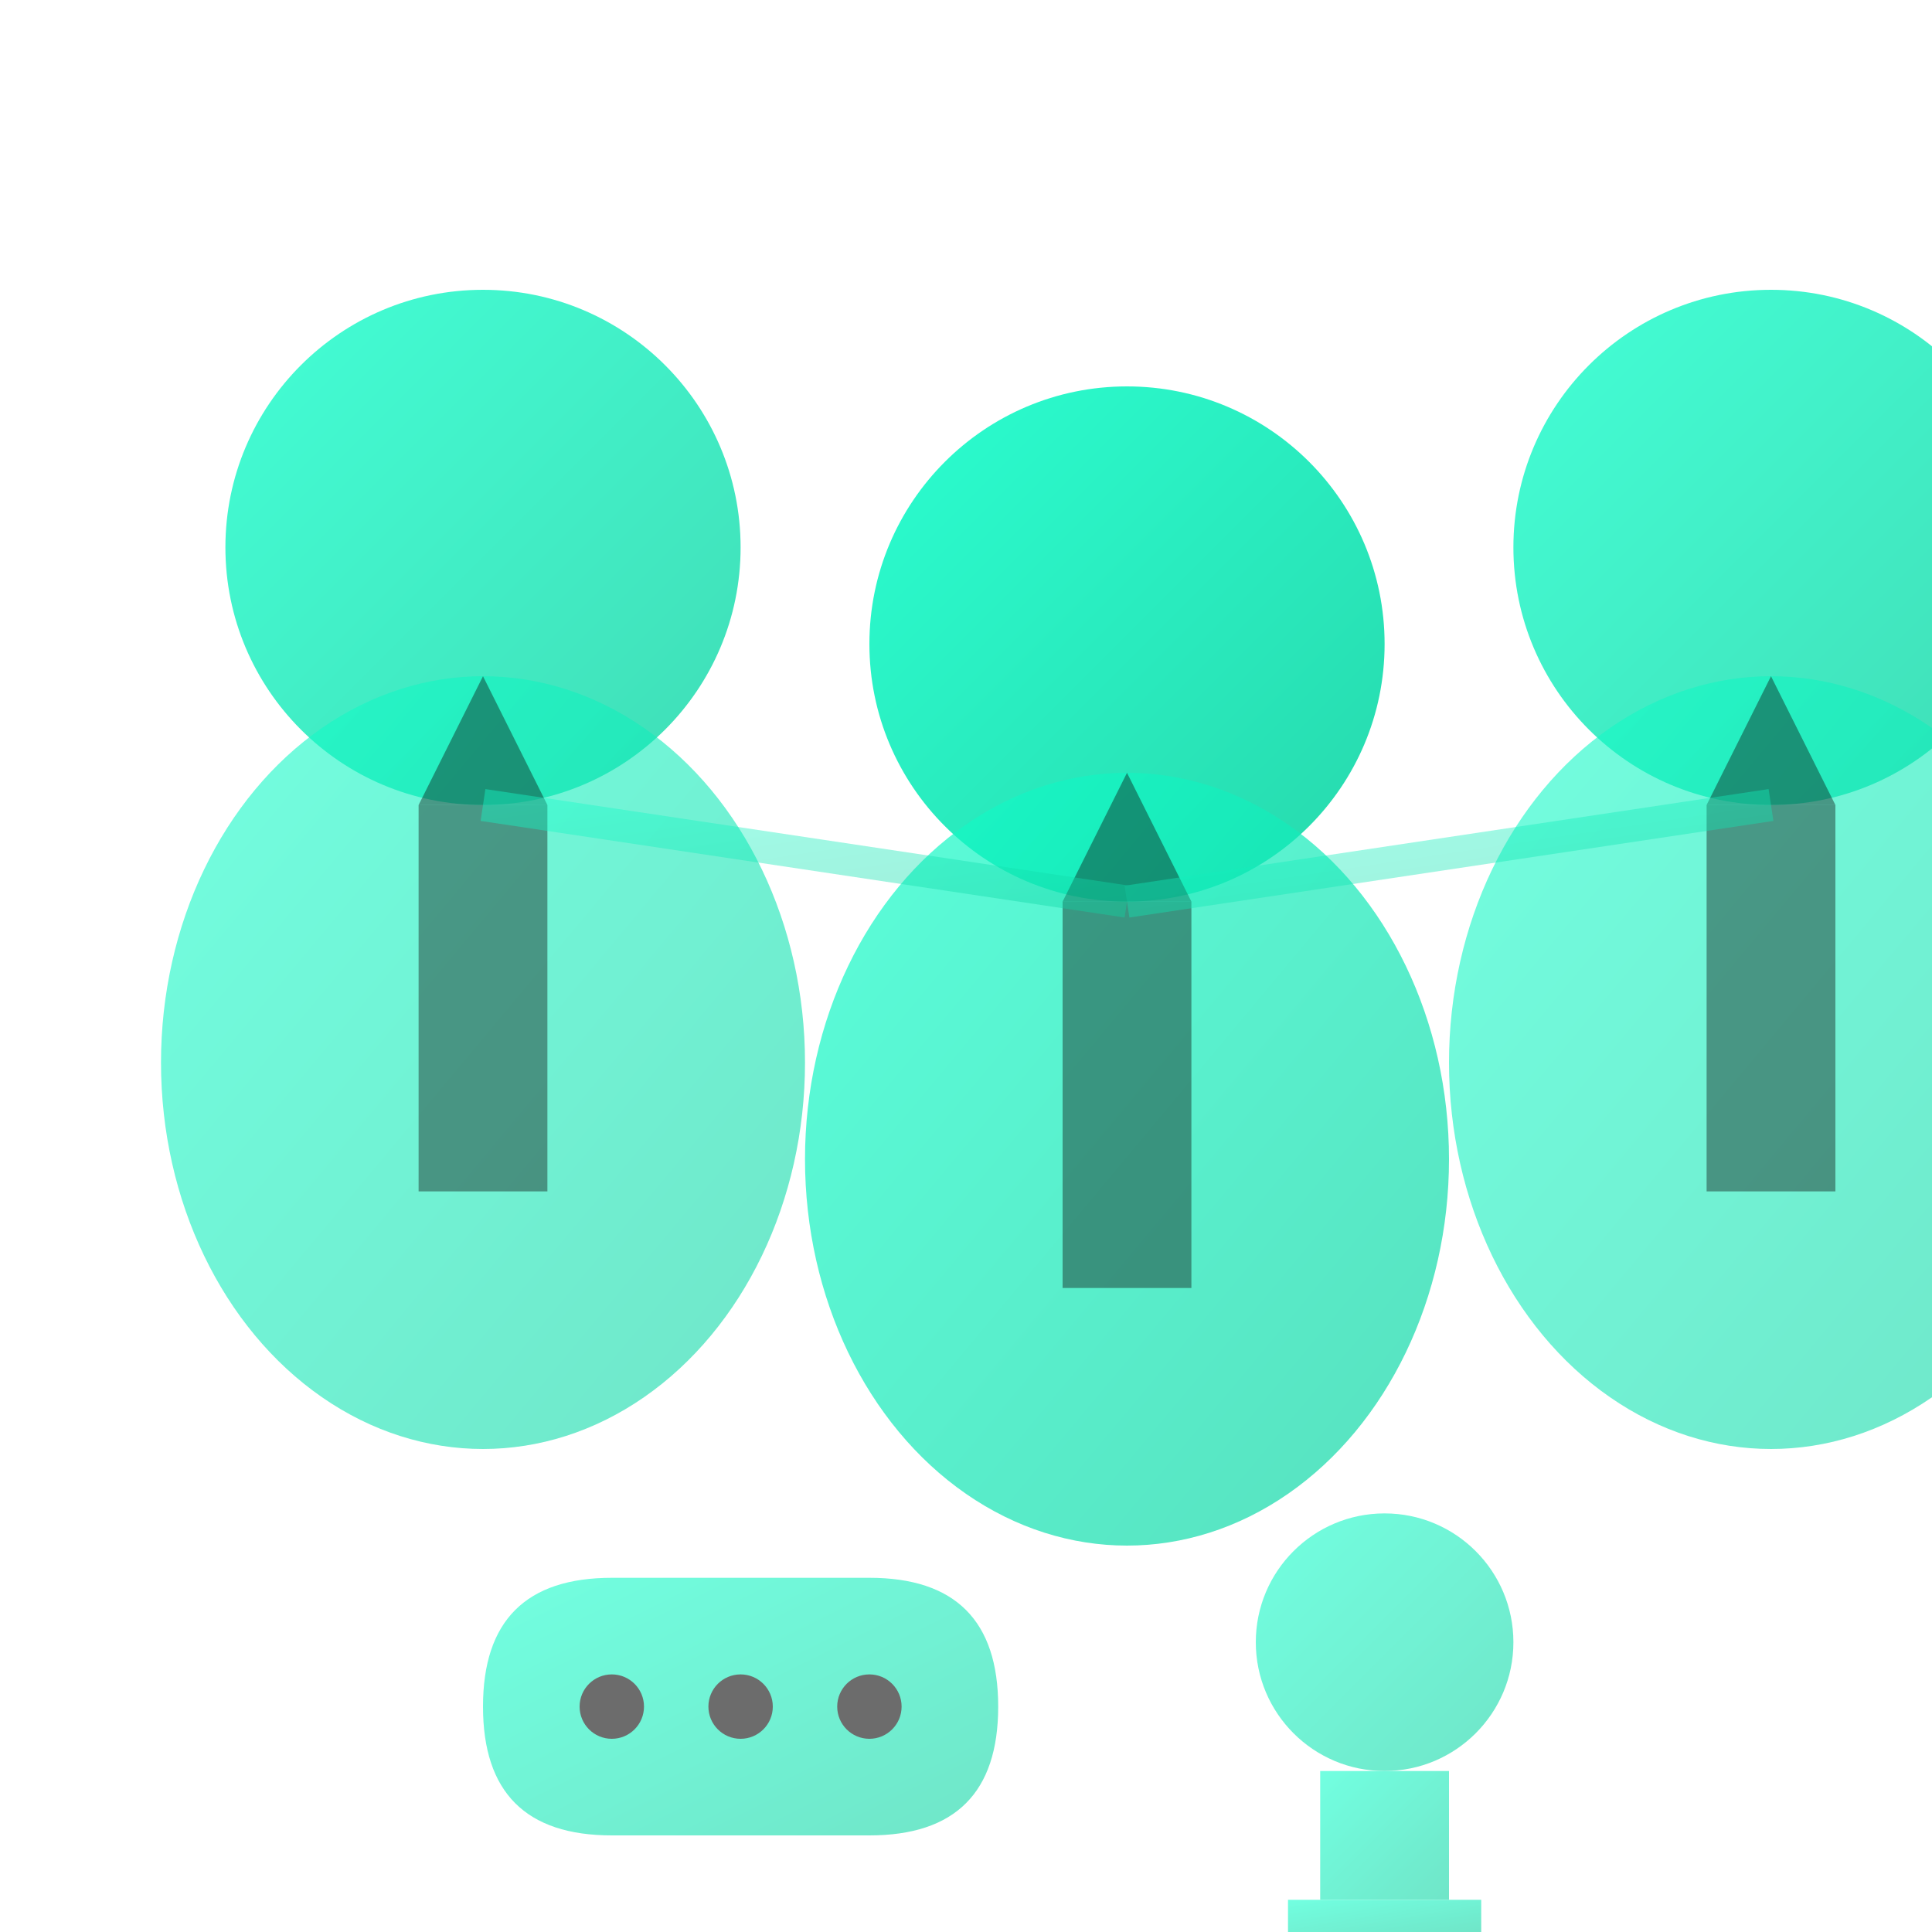
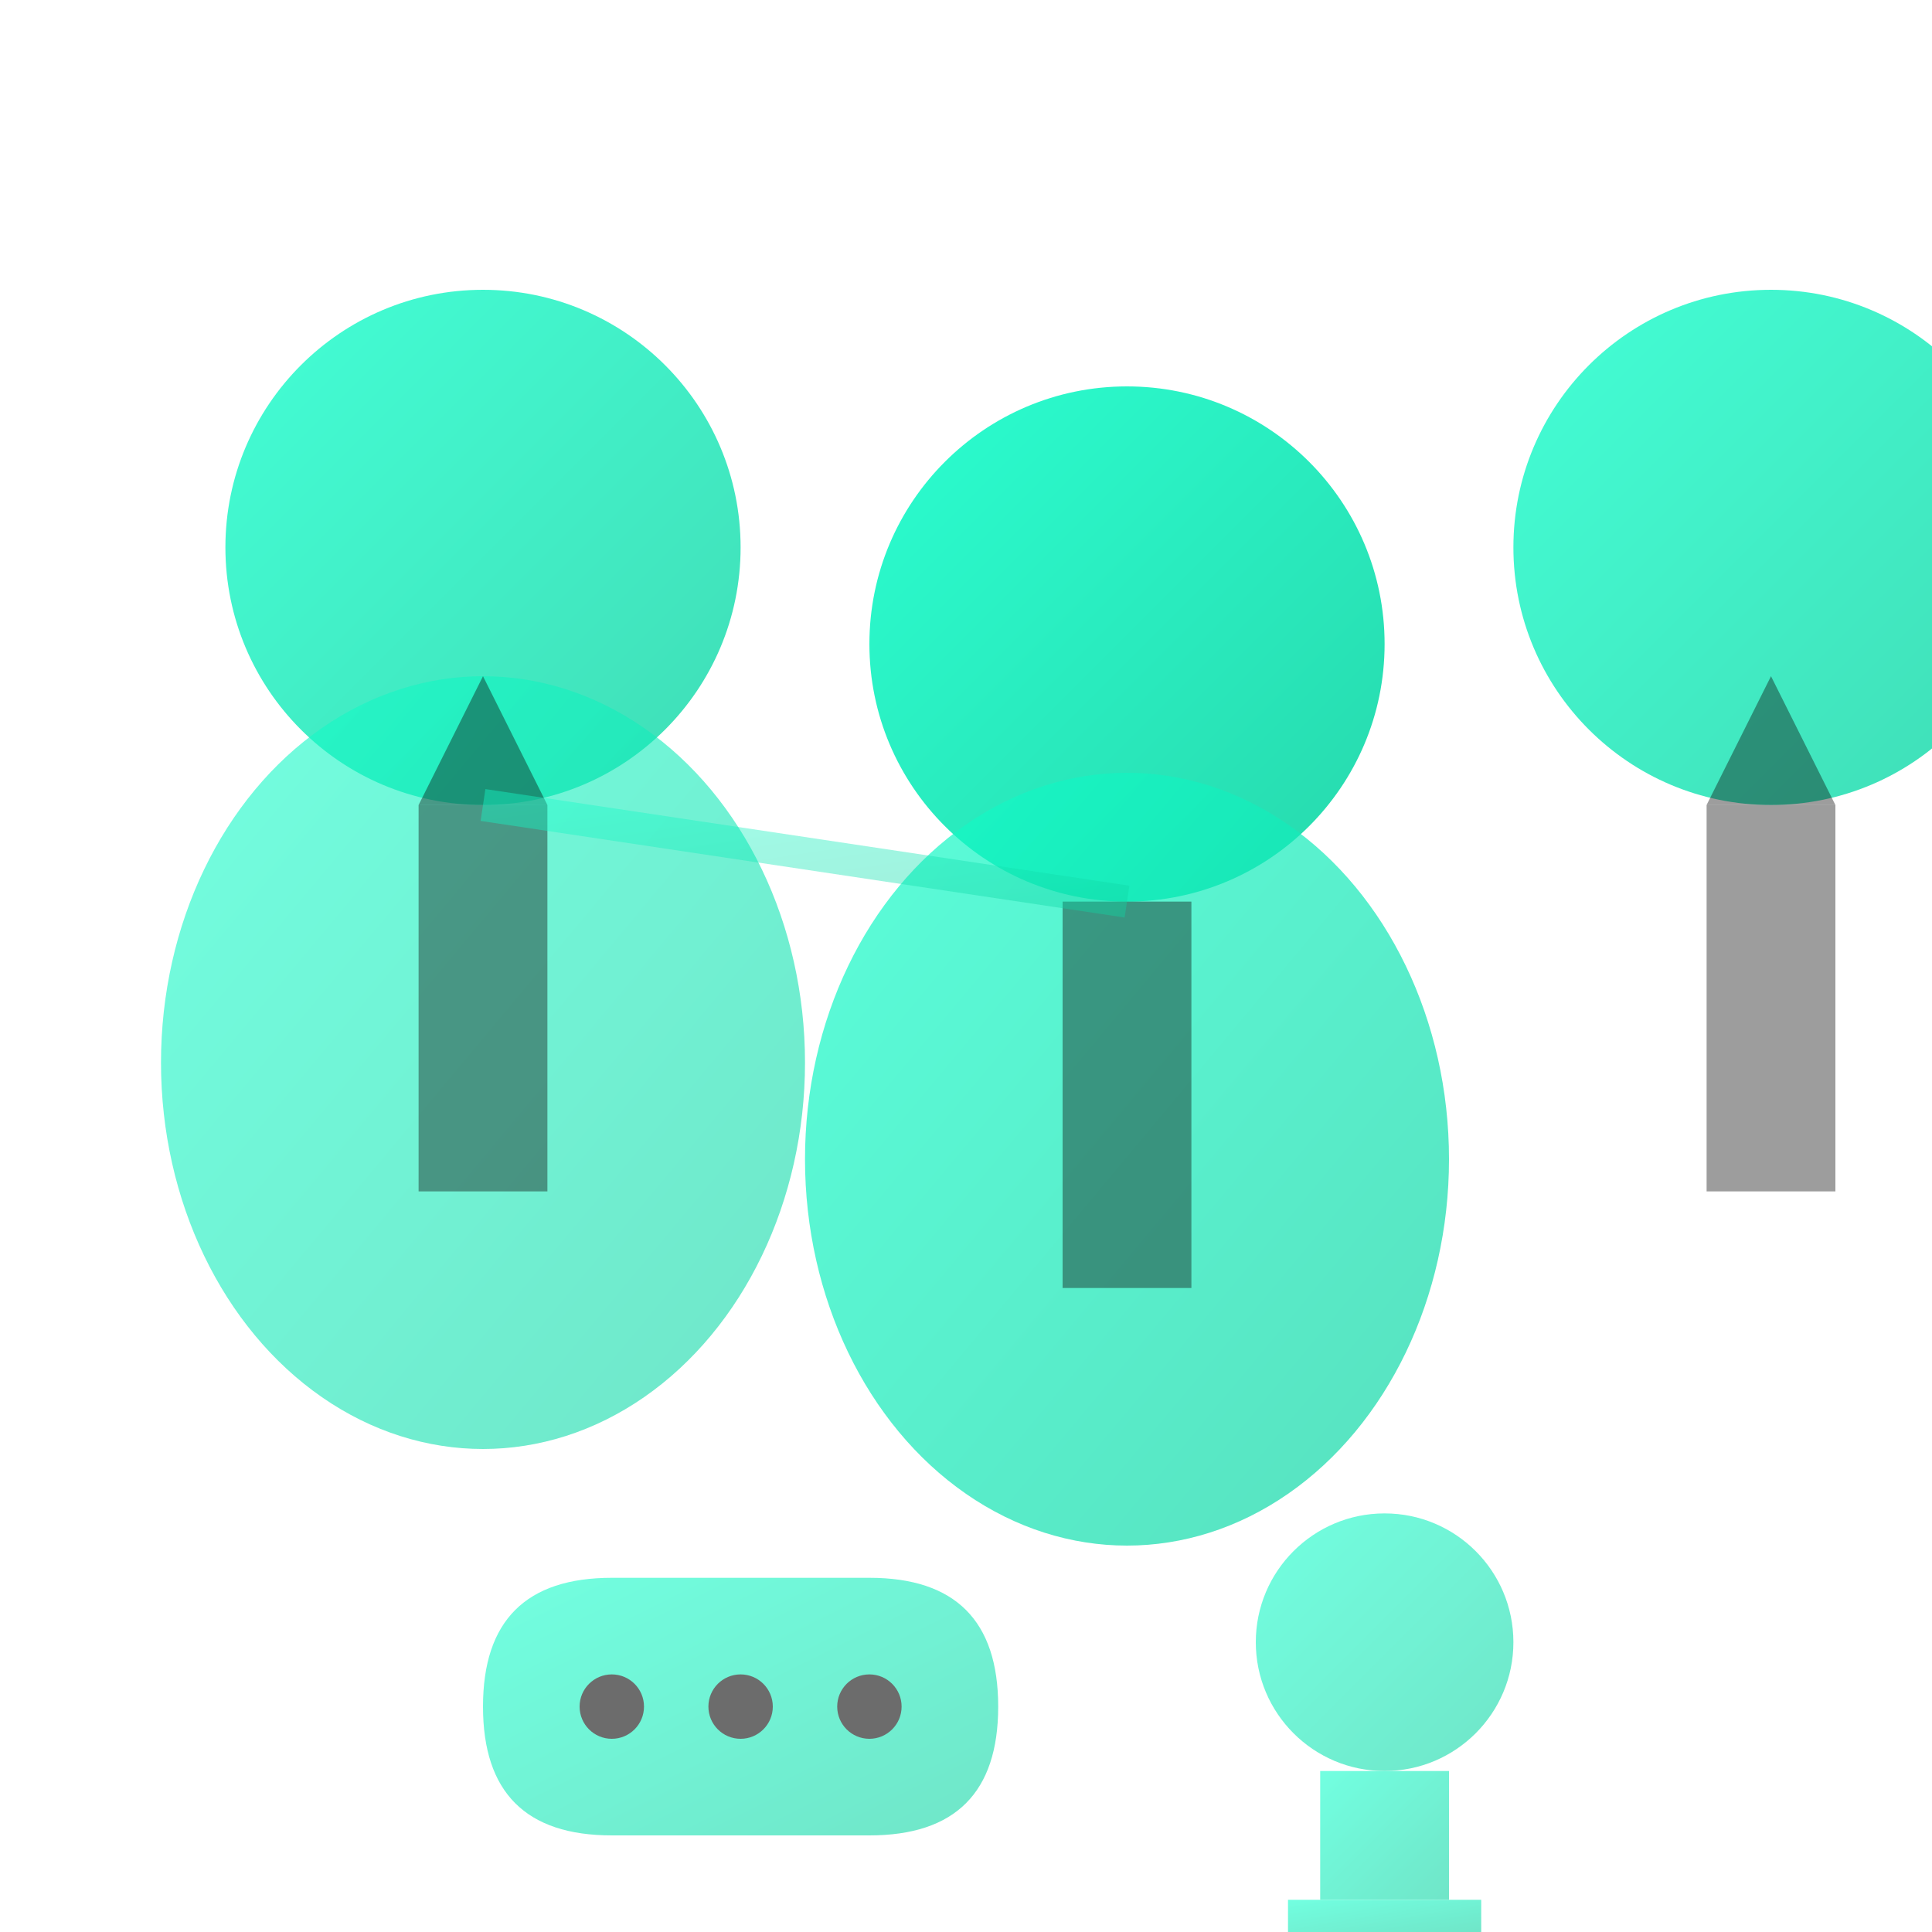
<svg xmlns="http://www.w3.org/2000/svg" width="60" height="60" viewBox="0 0 60 60" fill="none">
  <defs>
    <linearGradient id="expertsGrad" x1="0%" y1="0%" x2="100%" y2="100%">
      <stop offset="0%" style="stop-color:#14ffcc;stop-opacity:1" />
      <stop offset="100%" style="stop-color:#10d4a3;stop-opacity:1" />
    </linearGradient>
  </defs>
  <g transform="translate(5, 5)">
    <circle cx="10" cy="12" r="8" fill="url(#expertsGrad)" opacity="0.8" />
    <ellipse cx="10" cy="28" rx="10" ry="12" fill="url(#expertsGrad)" opacity="0.6" />
    <rect x="8" y="20" width="4" height="12" fill="#0a0a0a" opacity="0.4" />
    <polygon points="8,20 12,20 10,16" fill="#0a0a0a" opacity="0.4" />
  </g>
  <g transform="translate(25, 8)">
    <circle cx="10" cy="12" r="8" fill="url(#expertsGrad)" opacity="0.9" />
    <ellipse cx="10" cy="28" rx="10" ry="12" fill="url(#expertsGrad)" opacity="0.7" />
    <rect x="8" y="20" width="4" height="12" fill="#0a0a0a" opacity="0.4" />
-     <polygon points="8,20 12,20 10,16" fill="#0a0a0a" opacity="0.4" />
  </g>
  <g transform="translate(45, 5)">
    <circle cx="10" cy="12" r="8" fill="url(#expertsGrad)" opacity="0.8" />
-     <ellipse cx="10" cy="28" rx="10" ry="12" fill="url(#expertsGrad)" opacity="0.6" />
    <rect x="8" y="20" width="4" height="12" fill="#0a0a0a" opacity="0.4" />
    <polygon points="8,20 12,20 10,16" fill="#0a0a0a" opacity="0.4" />
  </g>
  <g transform="translate(15, 45)" opacity="0.6">
    <path d="M0,8 Q0,4 4,4 Q8,4 12,4 Q16,4 16,8 Q16,12 12,12 Q8,12 4,12 Q0,12 0,8" fill="url(#expertsGrad)" />
    <circle cx="4" cy="8" r="1" fill="#0a0a0a" />
    <circle cx="8" cy="8" r="1" fill="#0a0a0a" />
    <circle cx="12" cy="8" r="1" fill="#0a0a0a" />
  </g>
  <g transform="translate(35, 45)" opacity="0.6">
    <circle cx="8" cy="6" r="4" fill="url(#expertsGrad)" />
    <rect x="6" y="10" width="4" height="4" fill="url(#expertsGrad)" />
    <rect x="5" y="14" width="6" height="1" fill="url(#expertsGrad)" />
  </g>
  <g opacity="0.4">
    <line x1="15" y1="25" x2="35" y2="28" stroke="url(#expertsGrad)" stroke-width="1" />
-     <line x1="35" y1="28" x2="55" y2="25" stroke="url(#expertsGrad)" stroke-width="1" />
  </g>
</svg>